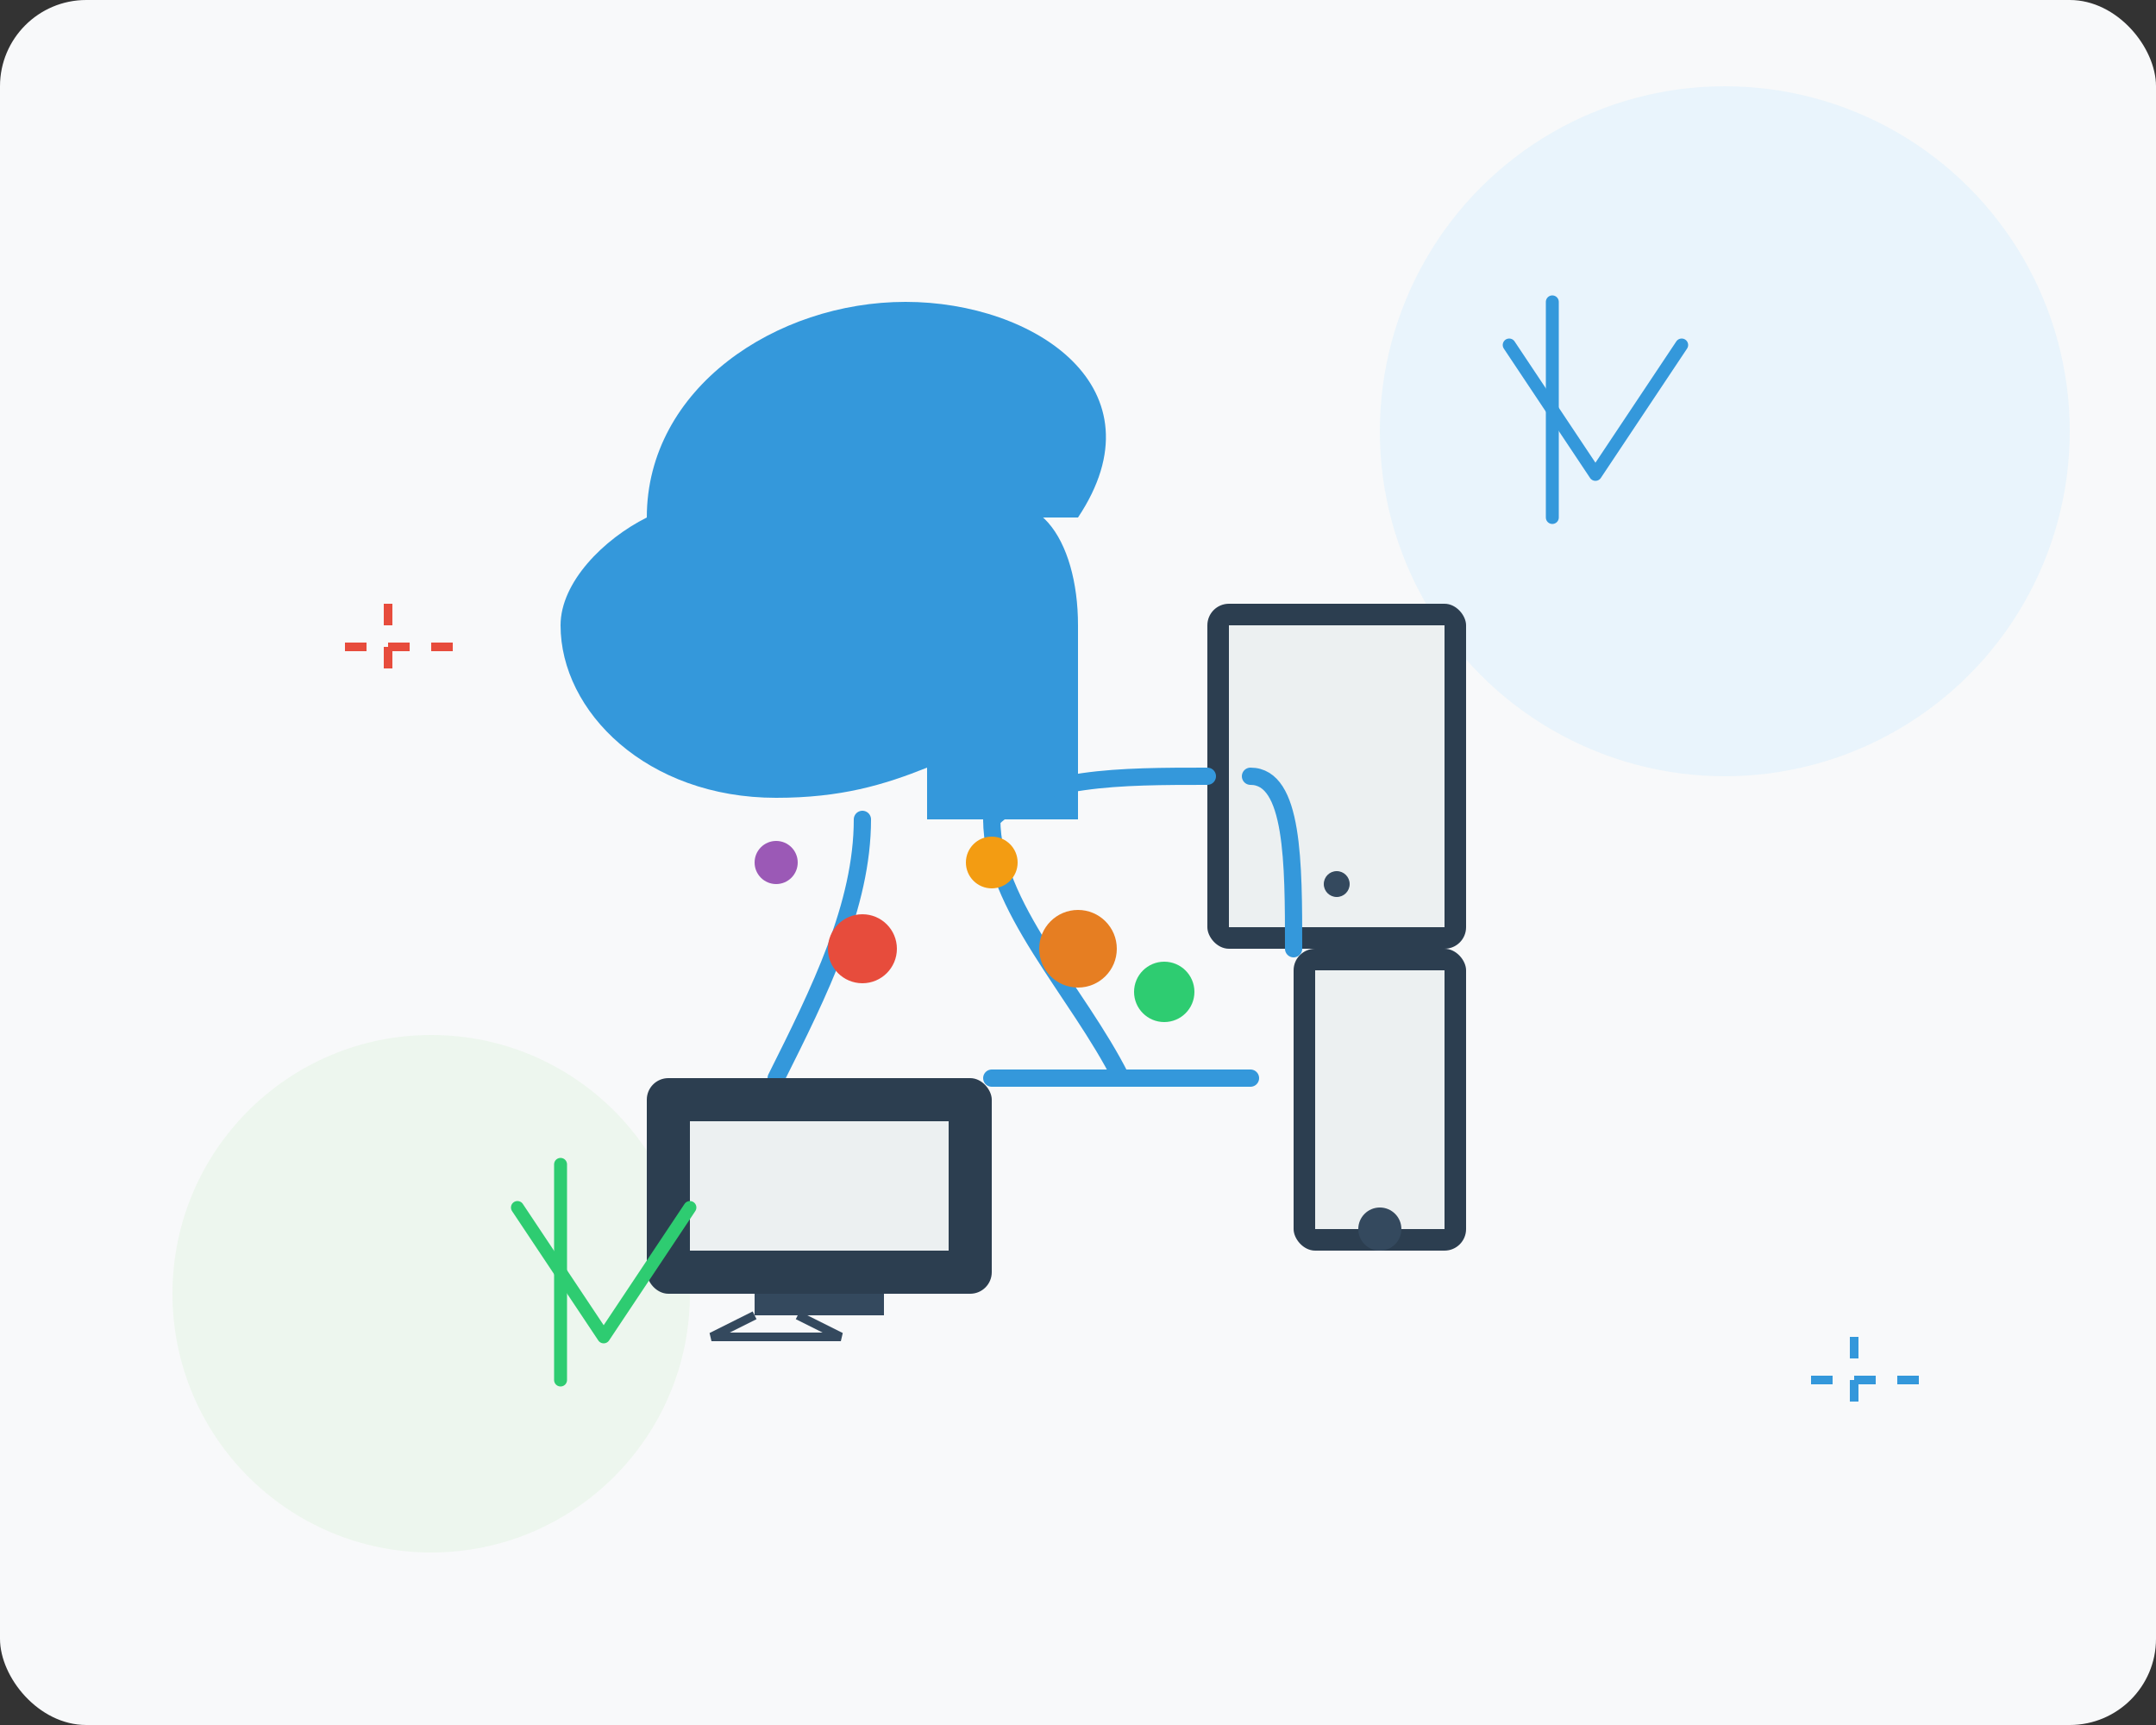
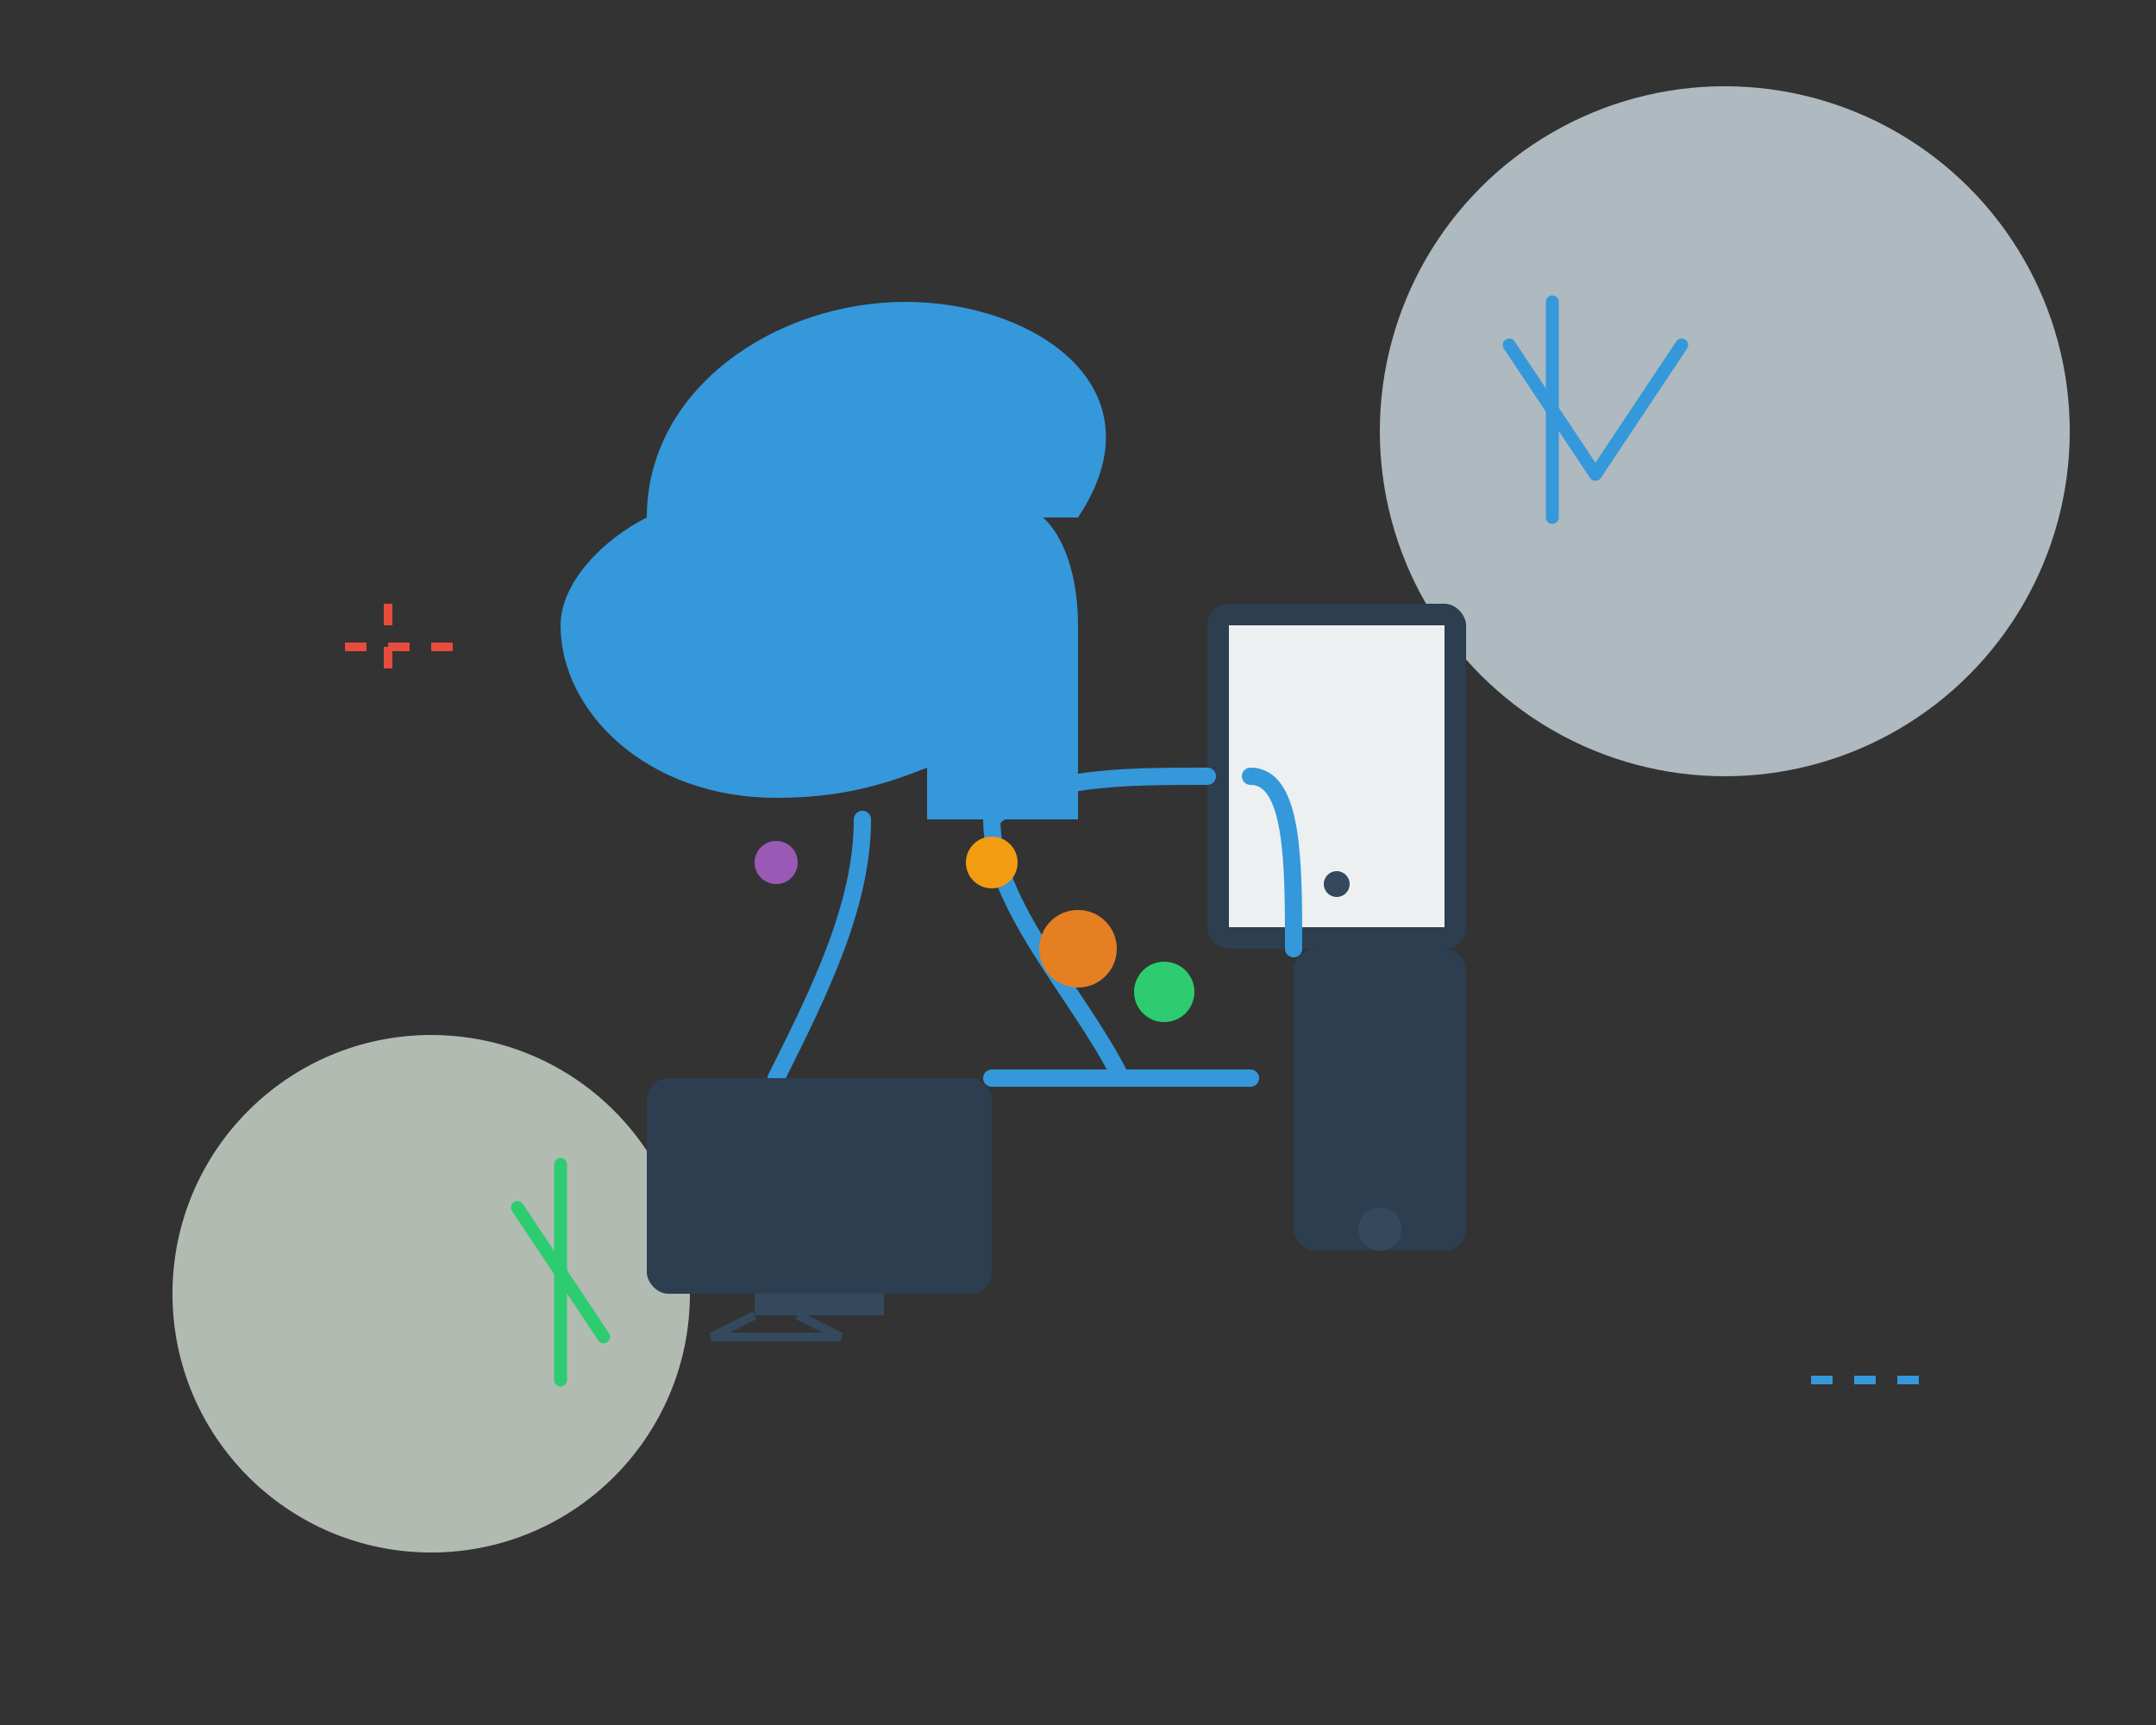
<svg xmlns="http://www.w3.org/2000/svg" width="500" height="400" viewBox="0 0 500 400" fill="none">
  <rect x="0" y="0" width="500" height="400" fill="#333333" stroke="none" />
-   <rect width="500" height="400" rx="20" fill="#f8f9fa" />
  <circle cx="400" cy="100" r="80" fill="#e3f2fd" opacity="0.7" />
  <circle cx="100" cy="300" r="60" fill="#e8f5e9" opacity="0.7" />
  <path d="M250,120 C270,90 240,70 210,70 C180,70 150,90 150,120 C140,125 130,135 130,145 C130,165 150,185 180,185 C195,185 205,182 215,178 L215,190 L250,190 L250,145 C250,125 240,110 225,120 Z" fill="#3498db" />
  <path d="M200,190 C200,210 190,230 180,250" stroke="#3498db" stroke-width="4" stroke-linecap="round" />
  <path d="M230,190 C230,210 250,230 260,250" stroke="#3498db" stroke-width="4" stroke-linecap="round" />
  <rect x="150" y="250" width="80" height="50" rx="5" fill="#2c3e50" />
-   <rect x="160" y="260" width="60" height="30" fill="#ecf0f1" />
  <rect x="175" y="300" width="30" height="5" fill="#34495e" />
  <path d="M175,305 L165,310 L195,310 L185,305" fill="none" stroke="#34495e" stroke-width="2" />
  <rect x="300" y="220" width="40" height="70" rx="5" fill="#2c3e50" />
-   <rect x="305" y="225" width="30" height="60" fill="#ecf0f1" />
  <circle cx="320" cy="285" r="5" fill="#34495e" />
  <rect x="280" y="140" width="60" height="80" rx="5" fill="#2c3e50" />
  <rect x="285" y="145" width="50" height="70" fill="#ecf0f1" />
  <circle cx="310" cy="205" r="3" fill="#34495e" />
  <path d="M280,180 C260,180 240,180 230,190" stroke="#3498db" stroke-width="4" stroke-linecap="round" />
  <path d="M300,220 C300,200 300,180 290,180" stroke="#3498db" stroke-width="4" stroke-linecap="round" />
  <path d="M230,250 C250,250 280,250 290,250" stroke="#3498db" stroke-width="4" stroke-linecap="round" />
-   <circle cx="200" cy="220" r="8" fill="#e74c3c" />
  <circle cx="230" cy="200" r="6" fill="#f39c12" />
  <circle cx="270" cy="230" r="7" fill="#2ecc71" />
  <circle cx="180" cy="200" r="5" fill="#9b59b6" />
  <circle cx="250" cy="220" r="9" fill="#e67e22" />
  <path d="M350,80 L370,110 L390,80" stroke="#3498db" stroke-width="3" stroke-linecap="round" stroke-linejoin="round" />
  <path d="M360,70 L360,120" stroke="#3498db" stroke-width="3" stroke-linecap="round" stroke-linejoin="round" />
-   <path d="M120,280 L140,310 L160,280" stroke="#2ecc71" stroke-width="3" stroke-linecap="round" stroke-linejoin="round" />
+   <path d="M120,280 L140,310 " stroke="#2ecc71" stroke-width="3" stroke-linecap="round" stroke-linejoin="round" />
  <path d="M130,270 L130,320" stroke="#2ecc71" stroke-width="3" stroke-linecap="round" stroke-linejoin="round" />
  <path d="M420,320 L450,320" stroke="#3498db" stroke-width="2" stroke-dasharray="5,5" />
-   <path d="M430,310 L430,330" stroke="#3498db" stroke-width="2" stroke-dasharray="5,5" />
  <path d="M80,150 L110,150" stroke="#e74c3c" stroke-width="2" stroke-dasharray="5,5" />
  <path d="M90,140 L90,160" stroke="#e74c3c" stroke-width="2" stroke-dasharray="5,5" />
</svg>